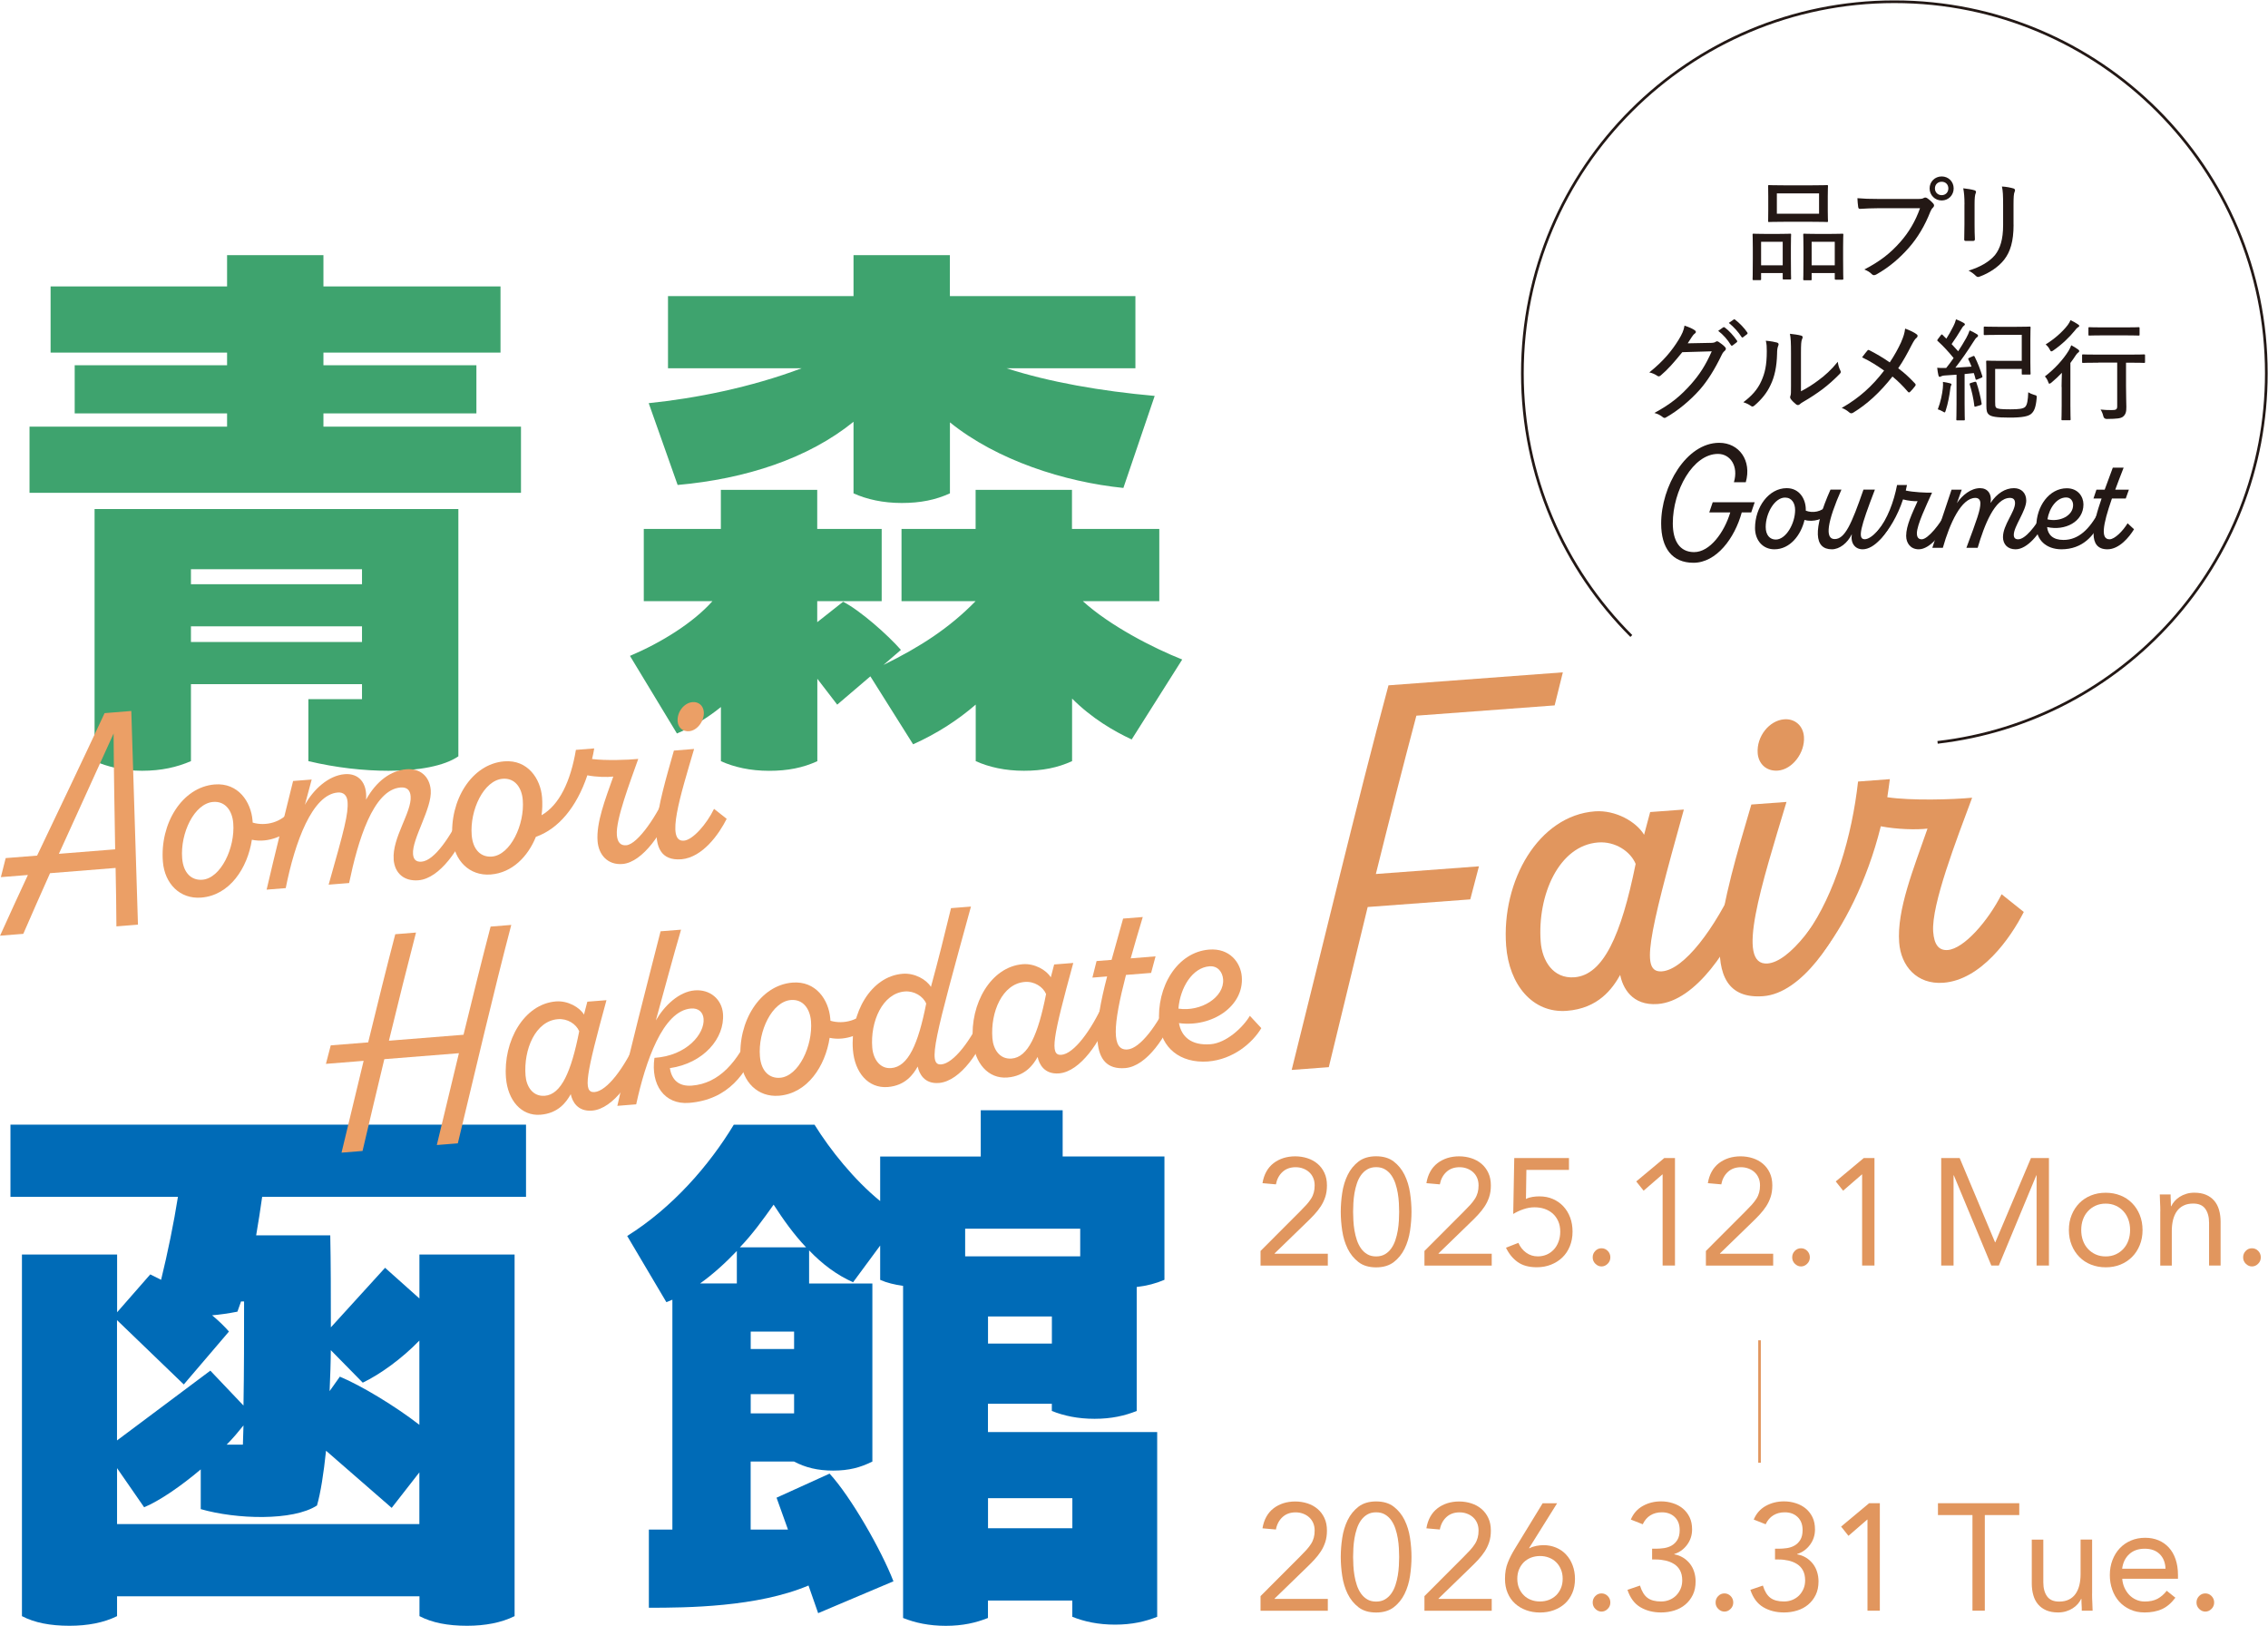
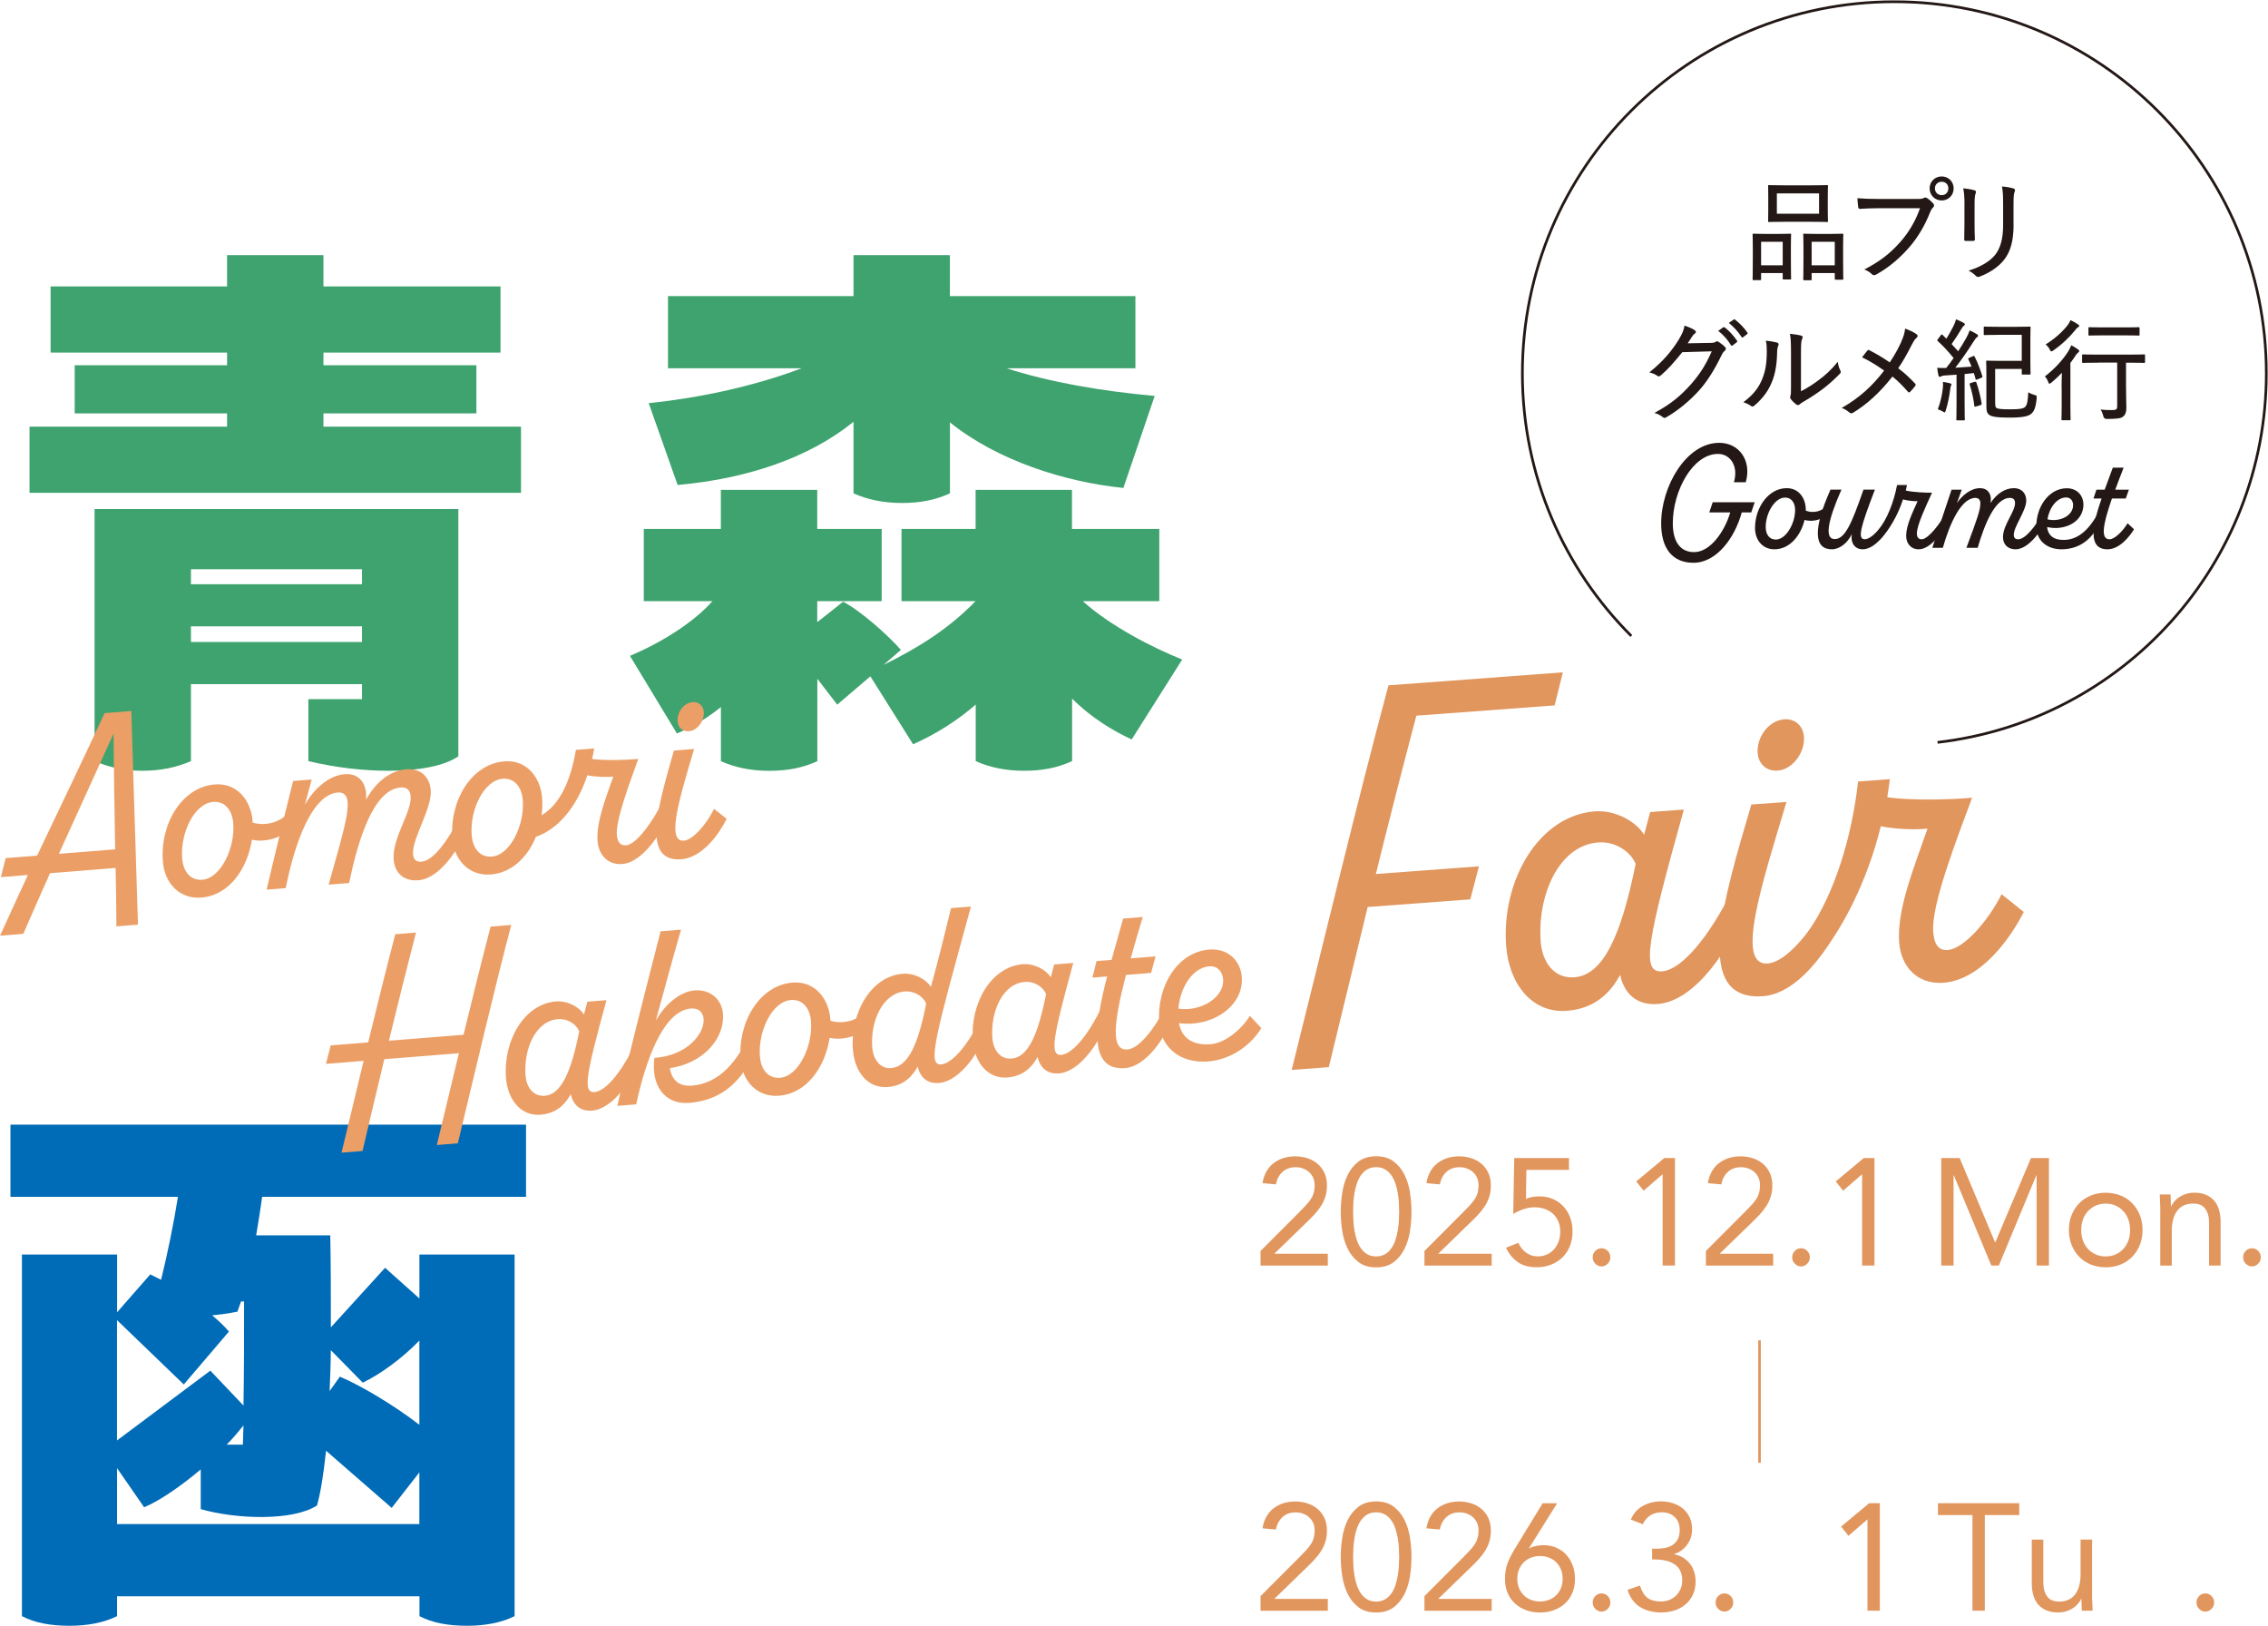
<svg xmlns="http://www.w3.org/2000/svg" width="533" height="382" viewBox="0 0 533 382" fill="none">
  <g clip-path="url(#clip0_156_9)">
    <path d="M122.436 100.245V115.794H6.938V100.245H53.364V97.13H17.555V85.816H53.364V82.853H11.89V67.305H53.364V59.956H76.01V67.305H117.624V82.853H76.01V85.816H111.959V97.13H76.01V100.245H122.436ZM107.72 177.708C104.461 179.971 98.376 181.103 91.299 181.103C85.494 181.103 78.989 180.391 72.471 178.84V164.283H85.074V160.748H44.873V178.84C41.614 180.251 37.935 181.103 33.403 181.103C28.871 181.103 25.192 180.111 22.226 178.84V119.608H107.72V177.708ZM44.873 133.745V137.279H85.074V133.745H44.873ZM85.074 150.845V147.171H44.873V150.845H85.074Z" fill="#3EA36E" />
    <path d="M265.965 173.754C261.726 171.771 256.622 168.809 251.95 164.143V178.84C248.551 180.391 245.012 181.103 240.633 181.103C236.254 181.103 232.422 180.251 229.303 178.84V165.554C225.052 169.228 220.24 172.343 214.588 174.886L204.544 158.918L196.753 165.567L192.081 159.49V178.852C188.682 180.403 185.143 181.115 180.752 181.115C176.36 181.115 172.541 180.264 169.422 178.852V166.126C166.303 168.669 162.764 170.792 159.085 172.343L148.048 154.112C155.406 150.997 162.917 146.331 167.436 141.246H151.295V124.286H169.409V115.095H192.056V124.286H207.204V141.246H192.056V146.192L198.141 141.386C202.24 143.509 208.617 149.167 211.723 152.701L207.624 156.235C216.255 151.989 223.053 147.615 229.278 141.246H211.863V124.286H229.278V115.095H251.924V124.286H272.445V141.246H254.47C260.835 147.043 271.032 152.269 277.83 154.964L265.94 173.767L265.965 173.754ZM152.453 94.728C163.49 93.596 176.372 91.053 188.402 86.528H156.985V69.568H200.585V59.956H223.231V69.568H266.831V86.528H236.547C246.59 89.782 258.773 91.905 271.363 93.024L264.005 114.65C250.129 113.238 234.281 108.153 223.244 99.241V115.921C219.845 117.472 216.306 118.184 211.914 118.184C207.522 118.184 203.704 117.332 200.585 115.921V99.101C189.968 107.721 175.252 112.526 159.251 113.95L152.453 94.728Z" fill="#3EA36E" />
    <path d="M123.607 281.208H61.613C61.193 284.17 60.76 287.005 60.2 290.26H77.614C77.754 296.769 77.754 304.257 77.754 311.886L90.497 297.888L98.567 305.097V294.773H120.934V379.737C117.815 381.288 113.996 382 109.757 382C105.225 382 101.546 381.288 98.58 379.737V375.071H27.509V379.737C24.39 381.288 20.572 382 16.332 382C11.801 382 8.122 381.288 5.156 379.737V294.773H27.522V308.338L35.313 299.439L37.859 300.71C39.412 294.354 40.837 287.425 41.818 281.208H2.457V264.248H123.62V281.208H123.607ZM43.205 325.311L27.497 310.182V338.457L49.43 322.056L57.221 330.256C57.361 322.056 57.361 313.716 57.361 305.796H56.648L55.795 308.199C53.669 308.618 51.543 308.911 49.85 309.05C51.543 310.462 52.816 311.733 53.809 312.864L43.193 325.298L43.205 325.311ZM27.497 358.111H98.555V345.957L92.05 354.297L76.621 340.872C76.061 346.25 75.348 350.763 74.495 353.738C68.831 357.412 55.528 356.993 47.177 354.59V345.258C42.505 349.212 37.553 352.607 33.874 354.158L27.509 344.966V358.111H27.497ZM57.081 339.448L57.221 334.922C56.088 336.333 54.815 337.884 53.262 339.448H57.081ZM77.741 317.251C77.741 319.514 77.601 323.9 77.461 326.862L79.867 323.467C84.959 325.591 92.89 330.396 98.555 334.782V314.988C94.456 319.234 89.351 322.908 85.252 324.879L77.754 317.251H77.741Z" fill="#006BB7" />
-     <path d="M249.735 260.854V271.737H273.654V300.71C271.668 301.562 269.555 302.122 267.136 302.401V331.528C264.31 332.659 261.192 333.371 257.233 333.371C253.274 333.371 250.015 332.659 247.189 331.528V329.837H232.18V336.486H271.948V379.89C269.122 381.021 266.004 381.733 262.045 381.733C258.086 381.733 254.827 381.021 252.001 379.89V376.076H232.18V380.169C229.354 381.301 226.235 382.013 222.276 382.013C218.317 382.013 215.059 381.301 212.233 380.169V302.134C210.247 301.855 208.414 301.422 206.848 300.723V292.663L200.483 301.283C196.664 299.592 193.265 297.049 190.146 293.794V301.575H205.015V343.415C202.189 344.826 199.49 345.538 195.811 345.538C192.132 345.538 189.293 344.826 186.607 343.415H176.411V359.396H185.182L182.496 351.907L194.958 346.25C199.91 351.615 207.128 364.201 209.967 371.55L192.272 379.038L190.006 372.541C177.976 377.627 161.415 377.766 152.491 377.766V359.396H158.016V305.389L156.603 305.961L147.399 290.413C158.016 283.763 166.647 273.872 172.452 264.261H191.419C195.098 270.198 200.763 277.267 206.848 282.212V271.749H230.487V260.867H249.735V260.854ZM173.165 301.562V293.934C170.479 296.757 167.5 299.452 164.534 301.562H173.165ZM189.446 293.082C186.62 290.12 184.074 286.573 181.808 283.052C179.402 286.446 176.856 289.98 173.877 293.082H189.446ZM176.423 312.877V316.971H186.62V312.877H176.423ZM186.62 327.574H176.423V332.1H186.62V327.574ZM226.821 288.696V295.193H253.859V288.696H226.821ZM247.201 309.33H232.193V315.687H247.201V309.33ZM232.193 359.09H252.013V352.022H232.193V359.09Z" fill="#006BB7" />
    <path d="M365.347 165.745L332.861 168.16C329.755 179.869 326.496 192.621 323.339 205.36L347.564 203.555L345.527 211.322L321.417 213.115L312.277 250.747L303.557 251.395C310.66 223.019 318.909 188.527 326.305 161.028L367.282 157.977L365.36 165.732L365.347 165.745Z" fill="#E1965E" />
    <path d="M410.602 212.517C406.898 222.459 398.522 235.249 389.585 235.91C383.475 236.368 381.323 231.982 380.763 229.07C378.956 232.274 375.659 236.953 368.186 237.512C360.154 238.11 354.642 231.359 353.954 222.205C352.821 206.949 361.579 191.629 374.819 190.638C379.681 190.282 384.57 193.091 386.377 196.143L387.803 190.803L395.721 190.218C387.103 221.099 385.601 228.6 390.591 228.231C395.683 227.85 402.952 218.442 408.425 206.326L410.602 212.53V212.517ZM384.391 202.982C383.144 200.007 379.554 197.655 375.595 197.948C366.315 198.634 361.274 210.382 362.076 221.239C362.407 225.765 365.004 229.998 369.981 229.63C376.779 229.121 380.98 219.828 384.391 202.982Z" fill="#E1965E" />
    <path d="M435.387 210.674C431.797 220.603 423.421 233.393 414.37 234.067C397.618 235.313 404.95 211.577 411.582 189.036L419.844 188.426C414.001 207.839 407.802 226.947 415.389 226.388C420.481 226.006 427.749 216.598 433.338 204.483L435.4 210.699L435.387 210.674ZM413.072 176.983C412.779 173.03 415.796 169.279 419.309 169.012C421.805 168.821 423.752 170.5 423.943 173.106C424.223 176.844 421.219 180.81 417.82 181.064C415.109 181.268 413.263 179.475 413.072 176.983Z" fill="#E1965E" />
    <path d="M475.614 214.272C472.431 220.54 465.532 230.253 456.71 230.914C450.485 231.371 446.742 226.998 446.322 221.455C445.749 213.763 449.696 204.152 452.98 194.693C450.383 194.998 445.826 194.884 442.007 194.147C438.773 207.229 433.083 217.895 427.978 224.29C424.134 229.236 419.908 225.917 424.745 219.192C431.225 209.962 435.234 196.473 436.66 183.633L444.133 183.073C443.904 184.573 443.776 185.946 443.534 187.319C449.059 188.159 458.937 187.879 463.469 187.434C459.867 197.134 453.846 212.594 454.317 218.925C454.533 221.862 455.564 223.375 457.715 223.222C461.56 222.93 467.225 216.382 470.394 210.115L475.601 214.272H475.614Z" fill="#E1965E" />
    <path d="M30.857 167.054C31.366 183.925 31.927 200.592 32.423 217.26L27.357 217.666C27.318 213.153 27.28 208.576 27.166 203.936L11.762 205.169C9.624 209.988 7.485 214.742 5.474 219.421L0.013 219.853C2.151 215.098 4.354 210.344 6.556 205.589L0.204 206.097L1.337 201.622L8.72 201.037C14.028 189.9 19.4 178.687 24.581 167.563L30.87 167.054H30.857ZM27.064 199.563C26.911 190.345 26.745 181.065 26.695 172.356C22.519 181.598 18.115 191.172 13.837 200.618L27.064 199.563Z" fill="#EB9F66" />
    <path d="M69.149 194.134C67.125 196.232 63.14 198.164 59.194 197.312C58.175 203.974 53.975 210.382 47.291 210.903C42.289 211.297 38.699 207.648 38.279 202.461C37.566 193.549 42.76 184.942 50.461 184.319C55.986 183.874 58.99 188.413 59.347 192.774L59.385 193.282C62.427 194.197 66.297 193.244 68.258 190.32L69.149 194.121V194.134ZM54.815 193.409C54.586 190.523 52.982 188.197 50.092 188.426C45.662 188.782 42.34 195.761 42.811 201.66C43.091 205.182 45.038 206.898 47.546 206.707C51.912 206.364 55.286 199.181 54.815 193.409Z" fill="#EB9F66" />
    <path d="M92.521 201.94C92.113 196.88 96.798 190.816 96.505 187.103C96.391 185.629 95.614 184.917 94.137 185.031C87.658 185.552 84.094 197.643 82.044 207.483L77.232 207.864C80.911 194.922 81.904 191.159 81.675 188.349C81.56 186.875 80.72 186.099 79.371 186.213C73.4 186.697 69.314 197.795 67.15 208.678L62.657 209.034C64.63 200.554 66.781 191.985 68.881 183.505L73.248 183.162L71.656 189.099C73.63 185.527 77.181 182.209 81.026 181.904C84.234 181.649 86.347 183.861 86.028 187.892C88.46 183.505 91.871 181.039 95.538 180.747C98.746 180.492 100.973 182.438 101.228 185.641C101.572 189.938 96.785 197.096 97.065 200.681C97.167 201.965 97.791 202.563 99.077 202.461C102.094 202.22 105.913 196.626 109.006 190.053L110.253 193.562C108.179 199.207 103.405 206.428 98.326 206.835C94.99 207.102 92.763 205.22 92.508 201.94H92.521Z" fill="#EB9F66" />
    <path d="M157.952 189.684C156.005 195.202 151.104 202.626 146.292 203.008C142.766 203.288 140.691 200.808 140.436 197.668C140.092 193.307 142.231 187.841 144.128 182.463C142.727 182.641 140.13 182.59 138.03 182.171C135.522 189.659 131.22 194.782 125.937 196.626C124.053 201.292 120.348 205.08 115.333 205.474C110.33 205.868 106.74 202.22 106.32 197.033C105.607 188.12 110.801 179.513 118.502 178.89C124.027 178.446 127.031 182.984 127.388 187.345C127.49 188.693 127.477 190.116 127.273 191.553C131.411 189.163 134.071 183.722 135.344 176.195L139.647 175.852C139.519 176.704 139.329 177.556 139.138 178.344C142.333 178.738 147.552 178.573 149.996 178.318C148.048 183.823 144.675 192.621 144.968 196.206C145.095 197.872 145.821 198.723 147.17 198.609C149.932 198.393 154.655 191.235 156.705 186.163L157.952 189.671V189.684ZM122.856 187.968C122.627 185.082 121.023 182.755 118.133 182.984C113.703 183.34 110.381 190.32 110.852 196.219C111.132 199.74 113.08 201.457 115.587 201.266C119.954 200.923 123.327 193.74 122.856 187.968Z" fill="#EB9F66" />
    <path d="M170.771 192.405C168.989 195.965 165.157 201.431 160.155 201.902H160.091C150.582 202.601 154.744 189.163 158.372 176.361L163.121 175.979C159.875 187.014 156.412 197.872 160.715 197.528C162.828 197.363 166.087 193.613 167.805 190.053L170.771 192.392V192.405ZM159.251 169.508C159.073 167.27 160.778 165.135 162.764 164.969C164.177 164.855 165.285 165.796 165.399 167.27C165.565 169.381 163.872 171.657 161.95 171.809C160.409 171.936 159.353 170.919 159.251 169.508Z" fill="#EB9F66" />
    <path d="M120.157 217.31C116.046 232.935 111.476 252.527 107.593 268.647L102.654 269.041C104.309 262.265 106.04 254.891 107.848 247.467L90.319 248.865C88.524 256.302 86.792 263.664 85.201 270.44L80.262 270.834C81.917 264.058 83.648 256.684 85.456 249.259L76.596 249.971L77.729 245.623L86.525 244.924C88.664 236.101 90.866 227.278 92.89 219.51L97.766 219.116C95.741 226.896 93.539 235.719 91.4 244.53L108.93 243.131C111.068 234.308 113.27 225.485 115.295 217.717L120.17 217.323L120.157 217.31Z" fill="#EB9F66" />
    <path d="M151.015 247.619C148.952 253.264 144.23 260.549 139.163 260.956C135.7 261.235 134.466 258.756 134.135 257.091C133.116 258.909 131.258 261.579 127.031 261.922C122.474 262.29 119.33 258.476 118.91 253.277C118.222 244.619 123.136 235.897 130.659 235.3C133.422 235.084 136.197 236.66 137.241 238.389L138.03 235.363L142.524 235.008C137.725 252.552 136.897 256.811 139.723 256.595C142.613 256.366 146.712 251.001 149.78 244.11L151.027 247.619H151.015ZM136.108 242.292C135.395 240.601 133.345 239.279 131.105 239.47C125.835 239.889 123.022 246.564 123.505 252.73C123.709 255.298 125.198 257.688 128.024 257.472C131.882 257.167 134.237 251.878 136.121 242.305L136.108 242.292Z" fill="#EB9F66" />
    <path d="M177.976 245.471C175.545 252.183 171.128 258.413 161.95 259.138C156.107 259.608 152.886 254.828 153.802 248.56C161.389 248.077 165.628 242.903 165.348 239.381C165.221 237.843 164.177 236.826 162.382 236.965C155.776 237.499 151.689 249.437 149.512 259.481L145.082 259.837C148.189 246.17 151.753 232.528 155.241 218.823L160.053 218.442C158.169 224.85 155.89 233.418 154.133 239.762C156.119 236.317 159.544 233.012 163.261 232.706C166.863 232.414 169.626 234.779 169.906 238.173C170.364 243.945 165.348 249.831 157.43 250.976C157.85 253.722 159.518 255.324 162.599 255.082C169.015 254.573 173.394 249.514 176.729 241.885L177.989 245.458L177.976 245.471Z" fill="#EB9F66" />
    <path d="M204.926 240.678C202.902 242.775 198.917 244.708 194.971 243.856C193.952 250.518 189.752 256.925 183.068 257.459C178.066 257.854 174.476 254.205 174.056 249.018C173.343 240.106 178.537 231.499 186.238 230.876C191.763 230.431 194.767 234.969 195.124 239.33L195.162 239.839C198.204 240.754 202.074 239.8 204.034 236.876L204.926 240.678ZM190.592 239.953C190.363 237.067 188.759 234.741 185.869 234.969C181.439 235.325 178.116 242.305 178.587 248.191C178.868 251.713 180.815 253.429 183.323 253.239C187.689 252.895 191.05 245.712 190.592 239.94V239.953Z" fill="#EB9F66" />
    <path d="M232.486 241.123C230.487 246.767 225.828 253.976 220.698 254.459H220.634C217.235 254.739 216.001 252.26 215.67 250.594C214.651 252.412 212.793 255.082 208.63 255.413C204.009 255.781 200.865 251.967 200.445 246.704C199.757 238.11 204.62 229.401 212.131 228.803C214.957 228.575 217.732 230.164 218.776 231.893C220.481 225.689 221.996 219.573 223.498 213.382L228.183 213.013C219.73 243.818 217.859 250.365 221.194 250.098C224.084 249.869 228.247 244.504 231.315 237.614L232.498 241.135L232.486 241.123ZM217.655 235.783C216.943 234.092 214.829 232.783 212.653 232.961C207.382 233.38 204.493 240.067 204.989 246.157C205.206 248.789 206.746 251.179 209.445 250.963C213.429 250.645 215.784 245.356 217.668 235.783H217.655Z" fill="#EB9F66" />
    <path d="M260.733 238.872C258.671 244.517 253.948 251.802 248.882 252.209C245.419 252.488 244.185 250.009 243.854 248.344C242.835 250.162 240.977 252.832 236.75 253.175C232.193 253.544 229.049 249.73 228.629 244.53C227.941 235.872 232.855 227.151 240.366 226.553C243.128 226.337 245.903 227.913 246.947 229.642L247.736 226.617L252.23 226.261C247.431 243.805 246.603 248.064 249.429 247.848C252.319 247.619 256.418 242.254 259.486 235.363L260.733 238.872ZM245.827 233.545C245.114 231.867 243.064 230.532 240.824 230.723C235.554 231.143 232.728 237.817 233.224 243.983C233.428 246.551 234.917 248.941 237.743 248.725C241.6 248.42 243.955 243.131 245.839 233.558L245.827 233.545Z" fill="#EB9F66" />
    <path d="M276.277 237.626C274.278 243.271 269.555 250.556 264.425 250.963C255.82 251.649 257.169 241.021 260.186 229.426L256.723 229.706L257.704 225.816L261.23 225.536C262.134 222.243 263.088 218.938 263.941 215.836L268.562 215.467C267.493 219.039 266.525 222.281 265.723 225.18L271.566 224.71L270.523 228.6L264.616 229.07C261.51 241.059 261.192 246.895 264.985 246.589C267.875 246.361 272.037 240.996 275.105 234.105L276.289 237.626H276.277Z" fill="#EB9F66" />
    <path d="M296.428 241.568C294.315 245.089 289.783 248.941 283.876 249.412C277.32 249.87 272.89 246.157 272.432 240.449C271.745 231.855 276.646 223.718 284.156 223.12C288.968 222.739 291.565 226.146 291.832 229.477C292.393 236.406 284.844 241.453 277.066 240.398C277.639 243.576 279.943 245.712 284.5 245.356C288.166 245.064 292.074 241.466 293.729 238.682L296.415 241.568H296.428ZM276.938 236.991C282.234 237.792 287.772 234.321 287.441 230.087C287.301 228.358 286.155 226.896 284.22 227.049C280.236 227.367 277.371 231.982 276.938 236.991Z" fill="#EB9F66" />
    <path d="M296.237 293.934L305.492 284.666C306.064 284.094 306.574 283.56 307.019 283.077C307.452 282.594 307.821 282.111 308.114 281.653C308.407 281.195 308.61 280.712 308.75 280.204C308.89 279.708 308.954 279.148 308.954 278.525C308.954 277.864 308.84 277.267 308.61 276.746C308.381 276.224 308.063 275.779 307.656 275.411C307.248 275.042 306.777 274.762 306.23 274.559C305.683 274.355 305.11 274.254 304.486 274.254C303.238 274.254 302.207 274.622 301.405 275.36C300.603 276.097 300.081 277.076 299.852 278.284L296.695 278.004C296.861 276.987 297.166 276.072 297.612 275.271C298.057 274.47 298.63 273.821 299.305 273.3C299.98 272.779 300.756 272.385 301.609 272.105C302.462 271.838 303.391 271.698 304.384 271.698C305.377 271.698 306.357 271.851 307.261 272.143C308.165 272.436 308.954 272.868 309.629 273.44C310.304 274.012 310.851 274.724 311.246 275.576C311.653 276.428 311.844 277.419 311.844 278.538C311.844 279.542 311.717 280.445 311.449 281.246C311.182 282.06 310.825 282.797 310.38 283.471C309.934 284.145 309.425 284.793 308.865 285.391C308.305 286.001 307.707 286.598 307.083 287.196L299.547 294.506V294.582H312.048V297.367H296.237V293.947V293.934Z" fill="#E1965E" />
    <path d="M315.09 284.73C315.09 283.306 315.204 281.818 315.434 280.28C315.663 278.742 316.096 277.33 316.719 276.059C317.343 274.788 318.196 273.745 319.265 272.919C320.335 272.105 321.722 271.686 323.403 271.686C325.083 271.686 326.47 272.092 327.54 272.919C328.609 273.745 329.462 274.788 330.086 276.059C330.709 277.33 331.142 278.742 331.371 280.28C331.601 281.818 331.715 283.306 331.715 284.73C331.715 286.154 331.601 287.641 331.371 289.192C331.142 290.73 330.709 292.142 330.086 293.413C329.462 294.684 328.609 295.727 327.54 296.553C326.47 297.367 325.083 297.786 323.403 297.786C321.722 297.786 320.335 297.379 319.265 296.553C318.196 295.727 317.343 294.684 316.719 293.413C316.096 292.142 315.663 290.73 315.434 289.192C315.204 287.654 315.09 286.166 315.09 284.73ZM317.992 284.73C317.992 285.353 318.018 286.039 318.056 286.802C318.094 287.565 318.183 288.328 318.311 289.103C318.438 289.879 318.629 290.629 318.871 291.366C319.113 292.103 319.444 292.752 319.838 293.324C320.246 293.896 320.729 294.354 321.315 294.697C321.888 295.04 322.588 295.218 323.403 295.218C324.217 295.218 324.905 295.04 325.49 294.697C326.076 294.354 326.56 293.896 326.967 293.324C327.374 292.752 327.692 292.103 327.934 291.366C328.176 290.629 328.367 289.879 328.494 289.103C328.622 288.328 328.711 287.565 328.749 286.802C328.787 286.039 328.813 285.353 328.813 284.73C328.813 284.107 328.787 283.42 328.749 282.657C328.711 281.895 328.622 281.132 328.494 280.356C328.367 279.581 328.176 278.831 327.934 278.093C327.692 277.356 327.362 276.707 326.967 276.135C326.56 275.563 326.076 275.106 325.49 274.762C324.917 274.419 324.217 274.241 323.403 274.241C322.588 274.241 321.9 274.419 321.315 274.762C320.729 275.106 320.246 275.563 319.838 276.135C319.431 276.707 319.113 277.356 318.871 278.093C318.629 278.831 318.438 279.581 318.311 280.356C318.183 281.132 318.094 281.895 318.056 282.657C318.018 283.42 317.992 284.107 317.992 284.73Z" fill="#E1965E" />
    <path d="M334.758 293.934L344.012 284.666C344.585 284.094 345.094 283.56 345.54 283.077C345.973 282.594 346.342 282.111 346.635 281.653C346.927 281.195 347.131 280.712 347.271 280.204C347.411 279.708 347.475 279.148 347.475 278.525C347.475 277.864 347.36 277.267 347.131 276.746C346.902 276.224 346.584 275.779 346.176 275.411C345.769 275.042 345.298 274.762 344.751 274.559C344.203 274.355 343.63 274.254 343.007 274.254C341.759 274.254 340.728 274.622 339.926 275.36C339.124 276.097 338.602 277.076 338.373 278.284L335.216 278.004C335.381 276.987 335.687 276.072 336.132 275.271C336.578 274.47 337.151 273.821 337.826 273.3C338.5 272.779 339.277 272.385 340.13 272.105C340.983 271.838 341.912 271.698 342.905 271.698C343.898 271.698 344.878 271.851 345.782 272.143C346.685 272.436 347.475 272.868 348.149 273.44C348.824 274.012 349.372 274.724 349.766 275.576C350.173 276.428 350.364 277.419 350.364 278.538C350.364 279.543 350.237 280.445 349.97 281.246C349.702 282.06 349.346 282.797 348.9 283.471C348.455 284.145 347.946 284.793 347.386 285.391C346.826 286.001 346.227 286.598 345.603 287.196L338.067 294.506V294.583H350.568V297.367H334.758V293.947V293.934Z" fill="#E1965E" />
    <path d="M368.721 274.889H358.715L358.613 281.717C359.072 281.475 359.581 281.322 360.154 281.233C360.727 281.144 361.248 281.106 361.758 281.106C362.929 281.106 363.998 281.31 364.953 281.729C365.908 282.149 366.735 282.721 367.422 283.471C368.11 284.221 368.645 285.098 369.014 286.103C369.383 287.107 369.561 288.213 369.561 289.395C369.561 290.654 369.345 291.798 368.925 292.828C368.504 293.858 367.919 294.735 367.168 295.46C366.417 296.184 365.526 296.744 364.507 297.151C363.476 297.557 362.369 297.761 361.159 297.761C359.288 297.761 357.786 297.341 356.64 296.515C355.495 295.689 354.591 294.57 353.916 293.171L356.831 292.027C357.251 292.981 357.85 293.743 358.652 294.328C359.454 294.913 360.37 295.206 361.401 295.206C362.14 295.206 362.827 295.066 363.463 294.799C364.1 294.532 364.647 294.138 365.131 293.629C365.615 293.121 365.984 292.51 366.251 291.798C366.531 291.086 366.671 290.285 366.671 289.408C366.671 288.48 366.519 287.666 366.2 286.955C365.882 286.243 365.462 285.645 364.915 285.149C364.367 284.666 363.731 284.297 362.992 284.043C362.254 283.789 361.452 283.674 360.599 283.674C359.746 283.674 358.919 283.827 358.041 284.119C357.162 284.412 356.36 284.793 355.622 285.238L355.864 272.093H368.721V274.877V274.889Z" fill="#E1965E" />
    <path d="M376.359 293.298C376.932 293.298 377.428 293.502 377.836 293.921C378.243 294.341 378.447 294.837 378.447 295.434C378.447 296.032 378.23 296.54 377.81 296.947C377.39 297.367 376.906 297.57 376.372 297.57C375.837 297.57 375.366 297.367 374.933 296.947C374.5 296.528 374.297 296.032 374.297 295.434C374.297 294.837 374.5 294.341 374.908 293.921C375.315 293.502 375.799 293.298 376.384 293.298H376.359Z" fill="#E1965E" />
    <path d="M393.633 297.354H390.731V275.957H390.667L386.263 279.771L384.531 277.597L391.113 272.105H393.633V297.354Z" fill="#E1965E" />
    <path d="M400.902 293.934L410.157 284.666C410.73 284.094 411.239 283.56 411.684 283.077C412.117 282.594 412.486 282.111 412.779 281.653C413.072 281.195 413.276 280.712 413.416 280.204C413.556 279.708 413.619 279.148 413.619 278.525C413.619 277.864 413.505 277.267 413.275 276.746C413.046 276.224 412.728 275.779 412.321 275.411C411.913 275.042 411.442 274.762 410.895 274.559C410.348 274.355 409.775 274.254 409.151 274.254C407.903 274.254 406.872 274.622 406.07 275.36C405.268 276.097 404.746 277.076 404.517 278.284L401.36 278.004C401.526 276.987 401.831 276.072 402.277 275.271C402.722 274.47 403.295 273.821 403.97 273.3C404.645 272.779 405.421 272.385 406.274 272.105C407.127 271.838 408.056 271.698 409.049 271.698C410.042 271.698 411.022 271.851 411.926 272.143C412.83 272.436 413.619 272.868 414.294 273.44C414.969 274.012 415.516 274.724 415.911 275.576C416.318 276.428 416.509 277.419 416.509 278.538C416.509 279.543 416.382 280.445 416.114 281.246C415.847 282.06 415.49 282.797 415.045 283.471C414.599 284.145 414.09 284.793 413.53 285.391C412.97 286.001 412.372 286.598 411.748 287.196L404.212 294.506V294.583H416.713V297.367H400.902V293.947V293.934Z" fill="#E1965E" />
    <path d="M423.243 293.298C423.816 293.298 424.312 293.502 424.72 293.921C425.127 294.341 425.331 294.837 425.331 295.434C425.331 296.032 425.114 296.54 424.694 296.947C424.274 297.367 423.79 297.57 423.256 297.57C422.721 297.57 422.25 297.367 421.817 296.947C421.384 296.528 421.181 296.032 421.181 295.434C421.181 294.837 421.384 294.341 421.792 293.921C422.199 293.502 422.683 293.298 423.268 293.298H423.243Z" fill="#E1965E" />
    <path d="M440.517 297.354H437.615V275.957H437.551L433.147 279.771L431.416 277.597L437.997 272.105H440.517V297.354Z" fill="#E1965E" />
    <path d="M456.213 272.105H460.542L468.854 291.9H468.918L477.294 272.105H481.52V297.354H478.618V276.161H478.554L469.745 297.354H467.976L459.167 276.161H459.103V297.354H456.201V272.105H456.213Z" fill="#E1965E" />
    <path d="M486.205 289.014C486.205 287.705 486.421 286.522 486.867 285.454C487.3 284.386 487.911 283.458 488.662 282.695C489.426 281.92 490.329 281.322 491.399 280.89C492.468 280.458 493.614 280.255 494.861 280.255C496.109 280.255 497.254 280.471 498.324 280.89C499.393 281.31 500.297 281.92 501.061 282.695C501.824 283.471 502.423 284.386 502.856 285.454C503.288 286.522 503.518 287.717 503.518 289.014C503.518 290.311 503.301 291.506 502.856 292.574C502.423 293.642 501.824 294.57 501.061 295.333C500.297 296.095 499.393 296.706 498.324 297.138C497.254 297.57 496.109 297.774 494.861 297.774C493.614 297.774 492.468 297.557 491.399 297.138C490.329 296.718 489.426 296.108 488.662 295.333C487.898 294.557 487.3 293.642 486.867 292.574C486.434 291.506 486.205 290.311 486.205 289.014ZM489.107 289.014C489.107 289.891 489.235 290.705 489.502 291.455C489.769 292.205 490.151 292.853 490.66 293.413C491.17 293.972 491.781 294.417 492.481 294.735C493.181 295.053 493.97 295.218 494.849 295.218C495.727 295.218 496.516 295.053 497.216 294.735C497.916 294.417 498.527 293.972 499.037 293.413C499.546 292.853 499.928 292.205 500.195 291.455C500.462 290.705 500.59 289.891 500.59 289.014C500.59 288.137 500.462 287.323 500.195 286.573C499.928 285.823 499.546 285.175 499.037 284.615C498.527 284.056 497.916 283.611 497.216 283.293C496.516 282.975 495.727 282.81 494.849 282.81C493.97 282.81 493.181 282.975 492.481 283.293C491.781 283.611 491.17 284.056 490.66 284.615C490.151 285.175 489.769 285.823 489.502 286.573C489.235 287.323 489.107 288.137 489.107 289.014Z" fill="#E1965E" />
    <path d="M507.693 284.615C507.693 283.852 507.667 283.14 507.629 282.479C507.591 281.818 507.566 281.208 507.566 280.661H510.112C510.112 281.119 510.112 281.564 510.15 282.022C510.175 282.479 510.188 282.937 510.188 283.42H510.264C510.455 283.013 510.71 282.619 511.041 282.238C511.372 281.856 511.779 281.513 512.238 281.221C512.696 280.928 513.218 280.687 513.803 280.509C514.376 280.331 515.013 280.242 515.675 280.242C516.744 280.242 517.66 280.407 518.437 280.738C519.214 281.068 519.85 281.539 520.359 282.123C520.868 282.721 521.25 283.433 521.492 284.285C521.734 285.124 521.861 286.052 521.861 287.044V297.354H519.15V287.323C519.15 285.925 518.844 284.819 518.246 284.005C517.648 283.191 516.706 282.797 515.433 282.797C514.554 282.797 513.791 282.95 513.154 283.268C512.518 283.573 511.996 284.018 511.588 284.59C511.181 285.162 510.888 285.836 510.685 286.624C510.494 287.412 510.392 288.277 510.392 289.23V297.367H507.68V284.628L507.693 284.615Z" fill="#E1965E" />
    <path d="M529.219 293.298C529.792 293.298 530.289 293.502 530.696 293.921C531.103 294.341 531.307 294.837 531.307 295.434C531.307 296.032 531.091 296.54 530.67 296.947C530.25 297.367 529.767 297.57 529.232 297.57C528.697 297.57 528.226 297.367 527.793 296.947C527.361 296.528 527.157 296.032 527.157 295.434C527.157 294.837 527.361 294.341 527.768 293.921C528.175 293.502 528.659 293.298 529.245 293.298H529.219Z" fill="#E1965E" />
    <path d="M296.237 375.033L305.492 365.765C306.064 365.193 306.574 364.659 307.019 364.176C307.452 363.693 307.821 363.21 308.114 362.752C308.407 362.294 308.61 361.811 308.75 361.303C308.89 360.807 308.954 360.247 308.954 359.624C308.954 358.963 308.84 358.366 308.61 357.844C308.381 357.323 308.063 356.878 307.656 356.51C307.248 356.141 306.777 355.861 306.23 355.658C305.683 355.454 305.11 355.353 304.486 355.353C303.238 355.353 302.207 355.721 301.405 356.459C300.603 357.196 300.081 358.175 299.852 359.383L296.695 359.103C296.861 358.086 297.166 357.171 297.612 356.37C298.057 355.569 298.63 354.92 299.305 354.399C299.98 353.878 300.756 353.484 301.609 353.204C302.462 352.937 303.391 352.797 304.384 352.797C305.377 352.797 306.357 352.95 307.261 353.242C308.165 353.535 308.954 353.967 309.629 354.539C310.304 355.111 310.851 355.823 311.246 356.675C311.653 357.527 311.844 358.518 311.844 359.637C311.844 360.641 311.717 361.544 311.449 362.345C311.182 363.159 310.825 363.896 310.38 364.57C309.934 365.244 309.425 365.892 308.865 366.49C308.305 367.1 307.707 367.697 307.083 368.295L299.547 375.605V375.681H312.048V378.466H296.237V375.046V375.033Z" fill="#E1965E" />
    <path d="M315.09 365.829C315.09 364.405 315.204 362.917 315.434 361.379C315.663 359.841 316.096 358.429 316.719 357.158C317.343 355.887 318.196 354.844 319.265 354.018C320.335 353.204 321.722 352.785 323.403 352.785C325.083 352.785 326.47 353.191 327.54 354.018C328.609 354.844 329.462 355.887 330.086 357.158C330.709 358.429 331.142 359.841 331.371 361.379C331.601 362.917 331.715 364.405 331.715 365.829C331.715 367.252 331.601 368.74 331.371 370.291C331.142 371.829 330.709 373.24 330.086 374.512C329.462 375.783 328.609 376.826 327.54 377.652C326.47 378.466 325.083 378.885 323.403 378.885C321.722 378.885 320.335 378.478 319.265 377.652C318.196 376.826 317.343 375.783 316.719 374.512C316.096 373.24 315.663 371.829 315.434 370.291C315.204 368.753 315.09 367.265 315.09 365.829ZM317.992 365.829C317.992 366.451 318.018 367.138 318.056 367.901C318.094 368.664 318.183 369.426 318.311 370.202C318.438 370.977 318.629 371.728 318.871 372.465C319.113 373.202 319.444 373.851 319.838 374.423C320.246 374.995 320.729 375.453 321.315 375.796C321.888 376.139 322.588 376.317 323.403 376.317C324.217 376.317 324.905 376.139 325.49 375.796C326.076 375.453 326.56 374.995 326.967 374.423C327.374 373.851 327.692 373.202 327.934 372.465C328.176 371.728 328.367 370.977 328.494 370.202C328.622 369.426 328.711 368.664 328.749 367.901C328.787 367.138 328.813 366.451 328.813 365.829C328.813 365.206 328.787 364.519 328.749 363.756C328.711 362.993 328.622 362.231 328.494 361.455C328.367 360.68 328.176 359.929 327.934 359.192C327.692 358.455 327.362 357.806 326.967 357.234C326.56 356.662 326.076 356.204 325.49 355.861C324.917 355.518 324.217 355.34 323.403 355.34C322.588 355.34 321.9 355.518 321.315 355.861C320.729 356.204 320.246 356.662 319.838 357.234C319.431 357.806 319.113 358.455 318.871 359.192C318.629 359.929 318.438 360.68 318.311 361.455C318.183 362.231 318.094 362.993 318.056 363.756C318.018 364.519 317.992 365.206 317.992 365.829Z" fill="#E1965E" />
    <path d="M334.758 375.033L344.012 365.765C344.585 365.193 345.094 364.659 345.54 364.176C345.973 363.693 346.342 363.21 346.635 362.752C346.927 362.294 347.131 361.811 347.271 361.303C347.411 360.807 347.475 360.247 347.475 359.624C347.475 358.963 347.36 358.366 347.131 357.844C346.902 357.323 346.584 356.878 346.176 356.51C345.769 356.141 345.298 355.861 344.751 355.658C344.203 355.454 343.63 355.353 343.007 355.353C341.759 355.353 340.728 355.721 339.926 356.459C339.124 357.196 338.602 358.175 338.373 359.383L335.216 359.103C335.381 358.086 335.687 357.171 336.132 356.37C336.578 355.569 337.151 354.92 337.826 354.399C338.5 353.878 339.277 353.484 340.13 353.204C340.983 352.937 341.912 352.797 342.905 352.797C343.898 352.797 344.878 352.95 345.782 353.242C346.685 353.535 347.475 353.967 348.149 354.539C348.824 355.111 349.372 355.823 349.766 356.675C350.173 357.527 350.364 358.518 350.364 359.637C350.364 360.641 350.237 361.544 349.97 362.345C349.702 363.159 349.346 363.896 348.9 364.57C348.455 365.244 347.946 365.892 347.386 366.49C346.826 367.1 346.227 367.697 345.603 368.295L338.067 375.605V375.681H350.568V378.466H334.758V375.046V375.033Z" fill="#E1965E" />
    <path d="M359.352 363.731L359.415 363.807C359.874 363.54 360.421 363.362 361.032 363.235C361.643 363.121 362.203 363.057 362.712 363.057C363.769 363.057 364.762 363.248 365.678 363.629C366.595 364.01 367.372 364.544 368.033 365.256C368.695 365.956 369.205 366.795 369.574 367.774C369.943 368.753 370.134 369.821 370.134 370.977C370.134 372.211 369.93 373.317 369.51 374.296C369.09 375.275 368.517 376.101 367.779 376.775C367.041 377.449 366.162 377.97 365.157 378.339C364.151 378.707 363.069 378.885 361.91 378.885C360.752 378.885 359.67 378.707 358.664 378.339C357.659 377.97 356.78 377.449 356.042 376.775C355.304 376.101 354.718 375.275 354.311 374.296C353.891 373.317 353.687 372.211 353.687 370.977C353.687 369.528 353.903 368.257 354.349 367.163C354.782 366.07 355.342 364.977 356.017 363.883L362.534 353.217H365.933L359.352 363.744V363.731ZM361.91 365.612C361.172 365.612 360.472 365.74 359.823 365.981C359.174 366.235 358.613 366.591 358.13 367.049C357.659 367.519 357.277 368.079 356.997 368.74C356.717 369.401 356.577 370.138 356.577 370.952C356.577 371.766 356.717 372.528 356.997 373.177C357.277 373.825 357.646 374.385 358.13 374.855C358.601 375.325 359.161 375.681 359.823 375.923C360.472 376.177 361.172 376.292 361.91 376.292C362.649 376.292 363.349 376.165 363.998 375.923C364.647 375.669 365.207 375.313 365.691 374.855C366.162 374.397 366.544 373.838 366.824 373.177C367.104 372.528 367.244 371.778 367.244 370.952C367.244 370.126 367.104 369.401 366.824 368.74C366.544 368.079 366.175 367.507 365.691 367.049C365.22 366.591 364.647 366.223 363.998 365.981C363.349 365.727 362.649 365.612 361.91 365.612Z" fill="#E1965E" />
    <path d="M376.359 374.397C376.932 374.397 377.428 374.601 377.836 375.02C378.243 375.44 378.447 375.936 378.447 376.533C378.447 377.131 378.23 377.639 377.81 378.046C377.39 378.466 376.906 378.669 376.372 378.669C375.837 378.669 375.366 378.466 374.933 378.046C374.5 377.627 374.297 377.131 374.297 376.533C374.297 375.936 374.5 375.44 374.908 375.02C375.315 374.601 375.799 374.397 376.384 374.397H376.359Z" fill="#E1965E" />
    <path d="M388.261 363.896H389.165C389.763 363.896 390.4 363.845 391.049 363.756C391.711 363.655 392.309 363.464 392.857 363.146C393.404 362.828 393.85 362.396 394.206 361.811C394.563 361.226 394.741 360.463 394.741 359.51C394.741 358.226 394.359 357.209 393.582 356.459C392.806 355.709 391.8 355.34 390.553 355.34C389.509 355.34 388.618 355.581 387.854 356.052C387.09 356.522 386.492 357.234 386.059 358.15L383.258 357.044C383.857 355.62 384.799 354.552 386.084 353.84C387.37 353.128 388.796 352.772 390.362 352.772C391.329 352.772 392.258 352.912 393.15 353.204C394.041 353.484 394.817 353.903 395.479 354.45C396.141 354.997 396.676 355.683 397.07 356.497C397.465 357.311 397.656 358.277 397.656 359.37C397.656 360.705 397.274 361.9 396.498 362.955C395.721 364.01 394.715 364.748 393.468 365.142V365.218C394.257 365.358 394.944 365.625 395.568 366.007C396.179 366.388 396.701 366.858 397.147 367.418C397.58 367.977 397.923 368.613 398.14 369.325C398.369 370.037 398.483 370.787 398.483 371.575C398.483 372.783 398.267 373.851 397.821 374.753C397.376 375.656 396.79 376.419 396.052 377.029C395.314 377.652 394.448 378.11 393.468 378.415C392.488 378.72 391.456 378.872 390.374 378.872C388.503 378.872 386.874 378.453 385.486 377.627C384.099 376.8 383.093 375.44 382.469 373.558L385.41 372.554C385.83 373.914 386.415 374.868 387.179 375.44C387.943 376.012 389 376.292 390.362 376.292C391.049 376.292 391.698 376.177 392.297 375.936C392.895 375.694 393.417 375.364 393.875 374.919C394.321 374.474 394.677 373.952 394.944 373.342C395.212 372.732 395.339 372.058 395.339 371.321C395.339 370.393 395.161 369.617 394.817 368.981C394.473 368.346 394.002 367.85 393.404 367.481C392.819 367.113 392.157 366.846 391.418 366.68C390.68 366.515 389.929 366.426 389.165 366.426H388.261V363.871V363.896Z" fill="#E1965E" />
    <path d="M405.243 374.397C405.816 374.397 406.312 374.601 406.72 375.02C407.127 375.44 407.331 375.936 407.331 376.533C407.331 377.131 407.114 377.639 406.694 378.046C406.274 378.466 405.79 378.669 405.256 378.669C404.721 378.669 404.25 378.466 403.817 378.046C403.384 377.627 403.181 377.131 403.181 376.533C403.181 375.936 403.384 375.44 403.792 375.02C404.199 374.601 404.683 374.397 405.268 374.397H405.243Z" fill="#E1965E" />
-     <path d="M417.145 363.896H418.049C418.647 363.896 419.284 363.845 419.933 363.756C420.595 363.655 421.193 363.464 421.741 363.146C422.288 362.828 422.734 362.396 423.09 361.811C423.447 361.226 423.625 360.463 423.625 359.51C423.625 358.226 423.243 357.209 422.466 356.459C421.69 355.709 420.684 355.34 419.437 355.34C418.393 355.34 417.502 355.581 416.738 356.052C415.974 356.522 415.376 357.234 414.943 358.15L412.143 357.044C412.741 355.62 413.683 354.552 414.969 353.84C416.254 353.128 417.68 352.772 419.246 352.772C420.213 352.772 421.143 352.912 422.034 353.204C422.925 353.484 423.701 353.903 424.363 354.45C425.025 354.997 425.56 355.683 425.954 356.497C426.349 357.311 426.54 358.277 426.54 359.37C426.54 360.705 426.158 361.9 425.382 362.955C424.605 364.01 423.599 364.748 422.352 365.142V365.218C423.141 365.358 423.829 365.625 424.452 366.007C425.063 366.388 425.585 366.858 426.031 367.418C426.464 367.977 426.807 368.613 427.024 369.325C427.253 370.037 427.367 370.787 427.367 371.575C427.367 372.783 427.151 373.851 426.706 374.753C426.26 375.656 425.674 376.419 424.936 377.029C424.198 377.652 423.332 378.11 422.352 378.415C421.372 378.72 420.341 378.872 419.259 378.872C417.387 378.872 415.758 378.453 414.37 377.627C412.983 376.8 411.977 375.44 411.353 373.558L414.294 372.554C414.714 373.914 415.3 374.868 416.063 375.44C416.827 376.012 417.884 376.292 419.246 376.292C419.933 376.292 420.582 376.177 421.181 375.936C421.779 375.694 422.301 375.364 422.759 374.919C423.205 374.474 423.561 373.952 423.829 373.342C424.096 372.732 424.223 372.058 424.223 371.321C424.223 370.393 424.045 369.617 423.701 368.981C423.358 368.346 422.887 367.85 422.288 367.481C421.703 367.113 421.041 366.846 420.302 366.68C419.564 366.515 418.813 366.426 418.049 366.426H417.145V363.871V363.896Z" fill="#E1965E" />
    <path d="M441.778 378.453H438.875V357.056H438.812L434.407 360.87L432.676 358.696L439.257 353.204H441.778V378.453Z" fill="#E1965E" />
    <path d="M474.557 355.988H466.448V378.453H463.546V355.988H455.437V353.204H474.544V355.988H474.557Z" fill="#E1965E" />
    <path d="M491.653 374.499C491.653 375.262 491.679 375.974 491.717 376.635C491.755 377.296 491.781 377.906 491.781 378.453H489.235C489.235 377.995 489.235 377.55 489.196 377.093C489.158 376.635 489.158 376.177 489.158 375.694H489.082C488.891 376.101 488.636 376.495 488.305 376.876C487.974 377.258 487.567 377.601 487.109 377.894C486.65 378.186 486.129 378.427 485.543 378.605C484.957 378.783 484.334 378.872 483.672 378.872C482.602 378.872 481.686 378.707 480.909 378.377C480.133 378.046 479.496 377.576 478.987 376.991C478.478 376.393 478.096 375.681 477.854 374.83C477.612 373.99 477.485 373.062 477.485 372.071V361.76H480.196V371.791C480.196 373.19 480.502 374.296 481.1 375.109C481.699 375.923 482.641 376.317 483.914 376.317C484.792 376.317 485.556 376.165 486.192 375.847C486.829 375.542 487.351 375.097 487.758 374.524C488.165 373.952 488.458 373.279 488.662 372.49C488.853 371.702 488.955 370.838 488.955 369.884V361.747H491.666V374.486L491.653 374.499Z" fill="#E1965E" />
-     <path d="M511.219 375.427C510.252 376.711 509.182 377.601 508.037 378.11C506.878 378.618 505.542 378.872 504.014 378.872C502.741 378.872 501.595 378.644 500.59 378.173C499.571 377.703 498.718 377.08 498.018 376.304C497.318 375.516 496.771 374.588 496.402 373.52C496.02 372.452 495.829 371.308 495.829 370.1C495.829 368.816 496.032 367.634 496.452 366.553C496.873 365.473 497.445 364.544 498.184 363.769C498.922 362.993 499.8 362.396 500.819 361.964C501.837 361.531 502.945 361.328 504.141 361.328C505.274 361.328 506.305 361.519 507.26 361.913C508.202 362.307 509.017 362.879 509.704 363.629C510.392 364.379 510.914 365.295 511.283 366.375C511.652 367.456 511.843 368.689 511.843 370.062V370.952H498.744C498.795 371.664 498.96 372.351 499.24 372.999C499.533 373.647 499.902 374.219 500.361 374.715C500.819 375.198 501.366 375.592 501.99 375.872C502.614 376.152 503.301 376.304 504.04 376.304C505.211 376.304 506.216 376.088 507.018 375.669C507.82 375.236 508.559 374.613 509.195 373.774L511.245 375.414L511.219 375.427ZM508.915 368.6C508.864 367.176 508.419 366.032 507.566 365.18C506.713 364.328 505.529 363.896 504.027 363.896C502.525 363.896 501.303 364.328 500.386 365.18C499.457 366.032 498.909 367.176 498.718 368.6H508.915Z" fill="#E1965E" />
    <path d="M518.259 374.397C518.832 374.397 519.328 374.601 519.735 375.02C520.143 375.44 520.346 375.936 520.346 376.533C520.346 377.131 520.13 377.639 519.71 378.046C519.29 378.466 518.806 378.669 518.272 378.669C517.737 378.669 517.266 378.466 516.833 378.046C516.4 377.627 516.197 377.131 516.197 376.533C516.197 375.936 516.4 375.44 516.808 375.02C517.215 374.601 517.699 374.397 518.284 374.397H518.259Z" fill="#E1965E" />
    <path d="M413.505 314.924V343.695" stroke="#E1965E" stroke-width="0.61" stroke-miterlimit="10" />
    <path d="M412.104 65.817C411.901 65.817 411.875 65.792 411.875 65.589C411.875 65.436 411.926 64.762 411.926 60.783V58.418C411.926 55.977 411.875 55.303 411.875 55.138C411.875 54.935 411.901 54.909 412.104 54.909C412.283 54.909 412.906 54.96 414.841 54.96H417.96C419.908 54.96 420.532 54.909 420.697 54.909C420.901 54.909 420.926 54.935 420.926 55.138C420.926 55.265 420.875 55.965 420.875 58.024V60.681C420.875 64.584 420.926 65.258 420.926 65.411C420.926 65.639 420.901 65.665 420.697 65.665H419.182C418.978 65.665 418.953 65.639 418.953 65.411V64.165H413.874V65.589C413.874 65.792 413.848 65.817 413.619 65.817H412.104ZM413.874 62.334H418.953V56.804H413.874V62.334ZM425.853 43.544C428.348 43.544 429.213 43.493 429.341 43.493C429.57 43.493 429.595 43.518 429.595 43.721C429.595 43.874 429.544 44.523 429.544 46.112V49.544C429.544 51.159 429.595 51.782 429.595 51.934C429.595 52.138 429.57 52.163 429.341 52.163C429.213 52.163 428.348 52.112 425.853 52.112H419.22C416.776 52.112 415.911 52.163 415.758 52.163C415.529 52.163 415.529 52.138 415.529 51.934C415.529 51.782 415.554 51.159 415.554 49.544V46.112C415.554 44.523 415.529 43.874 415.529 43.721C415.529 43.518 415.529 43.493 415.758 43.493C415.911 43.493 416.776 43.544 419.22 43.544H425.853ZM417.578 50.218H427.495V45.438H417.578V50.218ZM424.007 65.843C423.803 65.843 423.778 65.817 423.778 65.614C423.778 65.436 423.829 64.788 423.829 60.783V58.418C423.829 56.003 423.778 55.303 423.778 55.164C423.778 54.935 423.803 54.909 424.007 54.909C424.16 54.909 424.809 54.96 426.82 54.96H430.155C432.154 54.96 432.803 54.909 432.969 54.909C433.172 54.909 433.198 54.935 433.198 55.164C433.198 55.291 433.147 55.99 433.147 58.05V60.732C433.147 64.66 433.198 65.334 433.198 65.462C433.198 65.69 433.172 65.716 432.969 65.716H431.454C431.225 65.716 431.186 65.69 431.186 65.462V64.165H425.751V65.627C425.751 65.83 425.725 65.856 425.496 65.856H424.007V65.843ZM425.751 62.334H431.186V56.804H425.751V62.334Z" fill="#231815" />
    <path d="M441.51 48.921C439.894 48.921 438.442 48.998 437.157 49.074C436.838 49.099 436.737 48.947 436.686 48.603C436.635 48.158 436.508 47.141 436.508 46.569C437.933 46.696 439.372 46.747 441.51 46.747H450.752C451.529 46.747 451.796 46.696 452.102 46.518C452.356 46.366 452.624 46.391 452.878 46.544C453.426 46.913 453.973 47.396 454.368 47.866C454.635 48.209 454.546 48.514 454.24 48.807C454.011 49.01 453.846 49.277 453.642 49.748C452.394 52.951 450.676 55.863 448.563 58.253C446.399 60.694 443.955 62.804 440.988 64.47C440.568 64.699 440.212 64.762 439.894 64.419C439.474 63.974 438.85 63.593 438.124 63.326C441.93 61.355 444.298 59.448 446.59 56.854C448.563 54.617 450.128 52.023 451.223 48.921H441.51ZM459.129 44.268C459.129 45.857 457.906 47.103 456.315 47.103C454.724 47.103 453.476 45.857 453.476 44.268C453.476 42.679 454.724 41.459 456.315 41.459C457.906 41.459 459.129 42.679 459.129 44.268ZM454.724 44.268C454.724 45.184 455.399 45.857 456.315 45.857C457.232 45.857 457.881 45.184 457.881 44.268C457.881 43.353 457.232 42.704 456.315 42.704C455.399 42.704 454.724 43.353 454.724 44.268Z" fill="#231815" />
    <path d="M461.675 48.031C461.675 46.315 461.573 45.222 461.382 44.243C462.235 44.319 463.418 44.523 464.042 44.713C464.437 44.84 464.437 45.133 464.297 45.412C464.119 45.832 464.042 46.531 464.042 48.031V52.786C464.042 54.134 464.068 55.126 464.119 56.168C464.119 56.511 463.991 56.613 463.648 56.613H462.005C461.687 56.613 461.585 56.511 461.611 56.193C461.611 55.176 461.662 53.854 461.662 52.659V48.031H461.675ZM473.208 52.786C473.208 56.74 472.431 59.181 470.993 61.025C469.745 62.639 467.53 64.165 465.264 64.978C464.895 65.131 464.666 65.131 464.348 64.826C463.877 64.355 463.329 63.936 462.629 63.58C465.341 62.779 467.518 61.495 468.829 59.944C470.051 58.406 470.751 56.257 470.751 52.901V48.248C470.751 45.832 470.7 44.866 470.471 43.823C471.464 43.874 472.533 44.078 473.233 44.294C473.602 44.421 473.602 44.739 473.462 45.044C473.259 45.489 473.195 46.213 473.195 48.209V52.786H473.208Z" fill="#231815" />
    <path d="M401.946 80.578C402.671 80.552 402.964 80.501 403.244 80.285C403.448 80.133 403.69 80.184 403.944 80.362C404.415 80.679 404.937 81.061 405.319 81.455C405.714 81.824 405.638 82.129 405.37 82.396C405.052 82.65 404.823 82.942 404.619 83.387C402.952 86.845 401.284 89.464 399.54 91.473C397.223 94.092 394.308 96.52 391.495 98.097C391.215 98.275 390.973 98.198 390.744 97.995C390.247 97.576 389.572 97.245 388.796 97.029C392.729 94.893 394.919 93.049 397.414 90.265C399.413 87.977 400.775 85.93 402.277 82.548L395.352 82.752C393.341 85.218 391.991 86.782 390.298 88.206C390.005 88.46 389.751 88.524 389.445 88.282C389 87.964 388.274 87.634 387.599 87.507C390.935 84.824 392.882 82.434 394.473 79.866C395.326 78.467 395.696 77.628 395.874 76.509C396.969 76.878 397.847 77.26 398.318 77.628C398.636 77.832 398.636 78.175 398.292 78.378C398.025 78.556 397.796 78.874 397.592 79.179C397.223 79.726 396.969 80.171 396.625 80.667L401.933 80.565L401.946 80.578ZM404.963 76.916C405.09 76.84 405.167 76.84 405.332 76.942C406.3 77.641 407.42 78.887 408.222 80.056C408.298 80.209 408.273 80.311 408.145 80.425L407.203 81.15C407.051 81.251 406.885 81.277 406.783 81.099C406.007 79.802 404.963 78.632 403.792 77.743L404.963 76.916ZM407.407 75.098C407.534 74.996 407.611 74.996 407.751 75.098C408.82 75.925 409.94 77.069 410.64 78.137C410.742 78.289 410.717 78.391 410.564 78.531L409.647 79.23C409.495 79.357 409.393 79.332 409.278 79.179C408.553 78.035 407.483 76.84 406.287 75.874L407.407 75.098Z" fill="#231815" />
    <path d="M417.655 80.501C418.024 80.629 418.049 80.895 417.909 81.226C417.705 81.671 417.629 82.294 417.629 83.146C417.553 86.21 417.031 88.549 416.089 90.481C415.261 92.274 414.027 93.812 412.372 95.236C412.002 95.579 411.748 95.605 411.468 95.363C410.946 94.995 410.399 94.74 409.698 94.511C411.57 93.113 413.034 91.575 413.937 89.515C414.739 87.723 415.21 85.905 415.21 82.523C415.21 81.455 415.185 80.883 414.981 80.056C416.127 80.158 417.145 80.349 417.667 80.501H417.655ZM423.23 91.943C424.771 91.142 426.018 90.354 427.317 89.375C428.857 88.257 430.41 86.858 431.899 85.002C431.976 85.701 432.154 86.4 432.498 87.061C432.65 87.379 432.676 87.532 432.319 87.888C431.021 89.21 429.684 90.405 428.309 91.448C426.935 92.465 425.471 93.444 423.752 94.435C423.281 94.715 423.154 94.804 422.95 95.007C422.67 95.236 422.377 95.236 422.097 95.007C421.652 94.664 421.155 94.181 420.85 93.761C420.646 93.444 420.672 93.266 420.773 92.986C420.901 92.668 420.901 92.261 420.901 90.672V82.981C420.901 80.565 420.85 79.421 420.646 78.429C421.474 78.505 422.67 78.683 423.268 78.849C423.765 79.001 423.689 79.294 423.472 79.764C423.294 80.183 423.243 80.959 423.243 82.968V91.956L423.23 91.943Z" fill="#231815" />
    <path d="M446.806 80.323C447.353 79.052 447.583 78.327 447.723 77.209C448.766 77.577 449.912 78.124 450.434 78.556C450.778 78.785 450.663 79.179 450.409 79.383C450.065 79.637 449.785 80.056 449.263 81.048C448.244 83.044 447.201 84.951 446.093 86.528C447.557 87.621 448.639 88.612 450.052 90.113C450.256 90.342 450.23 90.481 450.078 90.71C449.708 91.206 449.327 91.626 448.906 92.058C448.703 92.287 448.512 92.236 448.359 92.032C447.137 90.609 445.966 89.464 444.744 88.473C441.854 92.16 438.812 94.944 435.578 96.927C435.26 97.13 434.954 97.207 434.662 96.953C434.114 96.482 433.44 96.037 432.816 95.859C436.928 93.495 439.945 90.787 442.783 87.074C441.167 85.93 439.588 84.913 437.602 83.959C438.124 83.26 438.621 82.637 438.901 82.319C439.028 82.167 439.181 82.218 439.372 82.319C440.797 83.044 442.605 84.087 444.107 85.154C445.253 83.438 446.08 81.925 446.819 80.323H446.806Z" fill="#231815" />
    <path d="M456.111 78.785C456.213 78.632 456.264 78.582 456.341 78.582C456.392 78.582 456.442 78.607 456.519 78.683C456.799 79.001 457.117 79.281 457.41 79.573C458.008 78.632 458.479 77.806 459.001 76.764C459.421 75.937 459.549 75.518 459.676 75.022C460.3 75.251 460.949 75.569 461.445 75.848C461.674 75.975 461.764 76.077 461.764 76.217C461.764 76.357 461.662 76.446 461.534 76.535C461.356 76.662 461.254 76.789 461.063 77.107C460.172 78.62 459.472 79.65 458.645 80.845C459.167 81.391 459.689 81.963 460.185 82.535C460.86 81.519 461.483 80.476 462.082 79.421C462.426 78.798 462.706 78.175 462.884 77.628C463.533 77.921 464.08 78.2 464.577 78.518C464.806 78.645 464.857 78.747 464.857 78.912C464.857 79.039 464.781 79.141 464.602 79.255C464.335 79.408 464.131 79.751 463.711 80.4C462.336 82.586 460.872 84.659 459.523 86.4C460.745 86.324 462.044 86.248 463.329 86.146C463.1 85.549 462.858 85.002 462.578 84.43C462.502 84.252 462.527 84.201 462.871 84.036L463.597 83.718C463.877 83.591 463.94 83.591 464.068 83.82C464.844 85.358 465.392 86.858 465.863 88.371C465.939 88.6 465.888 88.651 465.57 88.79L464.679 89.159C464.399 89.261 464.31 89.261 464.259 89.007C464.131 88.562 464.03 88.091 463.864 87.659L461.7 87.888V94.931C461.7 97.563 461.751 98.415 461.751 98.542C461.751 98.745 461.725 98.771 461.496 98.771H459.981C459.778 98.771 459.752 98.745 459.752 98.542C459.752 98.389 459.803 97.55 459.803 94.931V88.04C458.887 88.117 458.008 88.168 457.143 88.218C456.621 88.244 456.315 88.346 456.175 88.422C456.048 88.498 455.971 88.549 455.831 88.549C455.679 88.549 455.602 88.396 455.539 88.155C455.437 87.735 455.335 87.087 455.259 86.413C455.882 86.464 456.532 86.489 457.054 86.464H457.372C457.97 85.714 458.568 84.926 459.116 84.125C457.97 82.726 456.773 81.391 455.424 80.171C455.322 80.095 455.271 80.044 455.271 79.967C455.271 79.917 455.322 79.815 455.424 79.675L456.099 78.785H456.111ZM456.583 91.13C456.633 90.609 456.659 90.278 456.608 89.731C457.155 89.808 457.906 89.96 458.225 90.049C458.505 90.126 458.619 90.202 458.619 90.303C458.619 90.431 458.543 90.532 458.492 90.647C458.416 90.799 458.365 91.066 458.314 91.499C458.136 92.922 457.792 94.829 457.27 96.431C457.168 96.749 457.117 96.902 456.99 96.902C456.888 96.902 456.761 96.8 456.493 96.647C456.175 96.469 455.768 96.279 455.399 96.177C456.073 94.41 456.417 92.719 456.595 91.13H456.583ZM464.106 89.731C464.36 89.655 464.386 89.706 464.475 89.909C464.946 91.181 465.468 93.317 465.697 94.791C465.723 95.02 465.697 95.109 465.379 95.211L464.437 95.49C464.042 95.618 464.017 95.592 463.991 95.363C463.813 93.749 463.342 91.677 462.897 90.342C462.846 90.164 462.871 90.087 463.126 89.998L464.093 89.706L464.106 89.731ZM469.516 78.683C467.301 78.683 466.601 78.734 466.474 78.734C466.219 78.734 466.194 78.709 466.194 78.505V76.967C466.194 76.764 466.219 76.738 466.474 76.738C466.601 76.738 467.301 76.789 469.516 76.789H473.857C476.072 76.789 476.823 76.738 476.95 76.738C477.179 76.738 477.205 76.764 477.205 76.967C477.205 77.094 477.154 77.819 477.154 79.7V85.053C477.154 86.947 477.205 87.646 477.205 87.786C477.205 87.99 477.179 88.015 476.95 88.015H475.359C475.155 88.015 475.13 87.99 475.13 87.786V86.693H468.88V94.435C468.88 95.135 468.88 95.554 469.109 95.783C469.427 96.075 470.153 96.177 472.469 96.177C474.468 96.177 475.512 96.05 475.957 95.579C476.403 95.109 476.581 94.092 476.658 92.172C477.027 92.401 477.549 92.643 478.032 92.77C478.656 92.948 478.682 92.948 478.631 93.596C478.427 95.885 477.981 96.66 477.383 97.207C476.734 97.804 475.359 98.122 472.253 98.122C469.147 98.122 467.963 97.893 467.416 97.423C466.945 97.003 466.817 96.533 466.817 95.338V87.85C466.817 85.955 466.766 85.116 466.766 84.964C466.766 84.76 466.792 84.735 467.034 84.735C467.161 84.735 468.052 84.786 469.923 84.786H475.13V78.671H469.503L469.516 78.683Z" fill="#231815" />
    <path d="M484.486 90.926C484.486 89.96 484.537 88.613 484.563 87.596C483.786 88.396 482.972 89.185 482.093 89.909C481.889 90.062 481.724 90.164 481.622 90.164C481.52 90.164 481.444 90.037 481.342 89.744C481.164 89.223 480.922 88.829 480.566 88.447C482.806 86.731 484.83 84.544 486.141 82.421C486.37 82.027 486.612 81.531 486.765 81.124C487.363 81.442 487.885 81.747 488.382 82.116C488.56 82.269 488.636 82.345 488.636 82.51C488.636 82.612 488.56 82.713 488.458 82.79C488.305 82.891 488.089 83.082 487.885 83.387C487.465 84.036 487.032 84.659 486.561 85.282V95.211C486.561 97.397 486.612 98.376 486.612 98.516C486.612 98.72 486.587 98.745 486.358 98.745H484.716C484.486 98.745 484.461 98.72 484.461 98.516C484.461 98.364 484.512 97.397 484.512 95.211V90.926H484.486ZM488.318 76.192C488.522 76.319 488.636 76.42 488.636 76.586C488.636 76.751 488.484 76.84 488.267 76.954C488.089 77.056 487.898 77.298 487.618 77.654C486.421 79.141 484.652 80.883 482.564 82.332C482.36 82.485 482.195 82.561 482.093 82.561C481.94 82.561 481.839 82.408 481.673 82.065C481.444 81.595 481.126 81.264 480.757 80.921C482.73 79.701 484.665 78.035 485.938 76.37C486.281 75.899 486.46 75.543 486.587 75.225C487.262 75.543 487.733 75.797 488.305 76.192H488.318ZM493.105 85.218C490.584 85.218 489.718 85.269 489.54 85.269C489.336 85.269 489.311 85.243 489.311 85.04V83.502C489.311 83.298 489.336 83.273 489.54 83.273C489.718 83.273 490.584 83.324 493.105 83.324H500.361C502.856 83.324 503.721 83.273 503.849 83.273C504.078 83.273 504.103 83.298 504.103 83.502V85.04C504.103 85.243 504.078 85.269 503.849 85.269C503.721 85.269 502.856 85.218 500.361 85.218H499.635V90.748C499.635 93.24 499.711 94.575 499.711 95.579C499.737 96.775 499.533 97.397 498.935 97.893C498.413 98.313 497.585 98.415 495.103 98.44C494.67 98.44 494.403 98.224 494.301 97.792C494.174 97.245 493.957 96.698 493.652 96.228C494.594 96.33 495.32 96.355 496.287 96.355C497.305 96.355 497.56 96.203 497.56 95.44V85.193H493.105V85.218ZM494.225 78.798C491.908 78.798 491.157 78.849 491.03 78.849C490.826 78.849 490.8 78.823 490.8 78.62V77.132C490.8 76.903 490.826 76.878 491.03 76.878C491.157 76.878 491.921 76.929 494.225 76.929H499.355C501.697 76.929 502.423 76.878 502.588 76.878C502.792 76.878 502.817 76.903 502.817 77.132V78.62C502.817 78.823 502.792 78.849 502.588 78.849C502.436 78.849 501.697 78.798 499.355 78.798H494.225Z" fill="#231815" />
    <path d="M412.372 118.006L411.557 120.396H409.329C407.674 126.46 403.372 132.232 397.974 132.232C392.997 132.232 390.387 128.812 390.387 123.002C390.387 114.268 396.281 104.047 404.034 104.047C408.731 104.047 411.722 108.242 410.271 113.315H407.483C408.616 109.475 406.605 106.653 403.741 106.653C397.847 106.653 393.124 115.285 393.124 122.964C393.124 127.045 394.715 129.728 398.127 129.728C401.831 129.728 405.217 125.113 406.63 120.396H401.691L402.506 118.006H412.346H412.372Z" fill="#231815" />
    <path d="M429.659 120.854C428.462 121.909 426.196 122.786 424.083 122.163C423.23 125.761 420.659 129.067 416.993 129.067C414.243 129.067 412.448 126.918 412.448 124.07C412.448 119.176 415.656 114.7 419.895 114.7C422.925 114.7 424.376 117.307 424.376 119.71V119.989C425.993 120.625 428.144 120.269 429.353 118.756L429.672 120.866L429.659 120.854ZM421.868 119.837C421.868 118.247 421.092 116.913 419.5 116.913C417.069 116.913 414.956 120.574 414.956 123.816C414.956 125.748 415.949 126.778 417.324 126.778C419.717 126.778 421.868 123.015 421.868 119.837Z" fill="#231815" />
    <path d="M444.795 122.303C443.458 125.303 440.556 129.067 437.742 129.067C435.947 129.067 434.853 127.617 435.196 125.507C434.178 127.617 432.307 129.067 430.499 129.067C426.375 129.067 425.954 124.528 430.181 115.044H432.752C429.468 122.481 428.768 126.664 431.161 126.664C433.554 126.664 435.107 123.206 437.933 115.044H440.619C437.233 123.854 436.457 126.702 438.226 126.702C439.817 126.702 442.312 123.956 444.298 120.32L444.795 122.29V122.303Z" fill="#231815" />
    <path d="M457.843 122.303C456.57 125.227 453.578 129.067 450.93 129.067C448.996 129.067 447.964 127.617 447.964 125.901C447.964 123.511 449.377 120.612 450.65 117.764C449.836 117.802 448.397 117.663 447.226 117.345C445.915 121.324 443.916 124.49 442.185 126.359C440.874 127.808 439.639 126.676 441.307 124.706C443.534 121.998 445.075 117.904 445.826 113.963H448.155C448.053 114.383 447.977 114.84 447.875 115.26C449.568 115.654 452.636 115.794 454.049 115.756C452.738 118.68 450.485 123.333 450.485 125.303C450.485 126.219 450.841 126.715 451.618 126.715C453.095 126.715 456.022 123.015 457.372 120.332L457.868 122.303H457.843Z" fill="#231815" />
    <path d="M470.725 126.143C470.725 123.358 473.551 120.256 473.551 118.222C473.551 117.408 473.17 116.989 472.355 116.989C468.79 116.989 466.321 123.435 464.768 128.723H462.12C464.691 121.82 465.404 119.811 465.404 118.26C465.404 117.447 464.984 116.989 464.233 116.989C460.949 116.989 458.237 122.875 456.583 128.723H454.113C455.564 124.185 457.117 119.595 458.632 115.056H461.025L459.892 118.222C461.127 116.353 463.202 114.7 465.328 114.7C467.097 114.7 468.154 116.01 467.798 118.184C469.312 115.895 471.285 114.7 473.297 114.7C475.054 114.7 476.187 115.857 476.187 117.625C476.187 119.989 473.259 123.689 473.259 125.659C473.259 126.359 473.577 126.715 474.277 126.715C475.932 126.715 478.261 123.829 480.235 120.371L480.769 122.341C479.394 125.342 476.467 129.067 473.679 129.067C471.846 129.067 470.713 127.935 470.713 126.143H470.725Z" fill="#231815" />
    <path d="M493.754 122.303C492.163 125.863 489.451 129.067 484.41 129.067C480.808 129.028 478.554 126.816 478.554 123.676C478.554 118.959 481.584 114.726 485.709 114.726C488.356 114.726 489.629 116.696 489.629 118.527C489.629 122.583 485.327 124.795 481.088 123.841C481.266 125.609 482.424 126.867 484.932 126.867C488.496 126.867 491.068 124.299 493.219 120.282L493.754 122.29V122.303ZM481.164 122.023C484.028 122.723 487.198 121.21 487.198 118.68C487.198 117.726 486.638 116.887 485.568 116.887C483.379 116.887 481.622 119.277 481.164 122.036V122.023Z" fill="#231815" />
    <path d="M501.519 124.35C500.386 126.219 498.031 129.067 495.269 129.067C490.546 129.067 491.742 123.32 493.894 117.129H491.984L492.684 115.056H494.619C495.256 113.289 495.931 111.535 496.529 109.882H499.075C498.336 111.789 497.662 113.505 497.102 115.056H500.31L499.571 117.129H496.325C494.097 123.536 493.677 126.715 495.765 126.715C496.962 126.715 498.871 124.808 500.004 122.951L501.519 124.363V124.35Z" fill="#231815" />
    <path d="M383.373 149.434C367.55 133.631 357.773 111.815 357.773 87.71C357.773 39.501 396.905 0.407 445.189 0.407C493.461 0.407 532.605 39.488 532.605 87.71C532.605 132.499 498.833 169.406 455.348 174.428" stroke="#231815" stroke-width="0.63" stroke-miterlimit="10" />
  </g>
  <defs>
    <clipPath id="clip0_156_9">
      <rect width="533" height="382" fill="white" />
    </clipPath>
  </defs>
</svg>